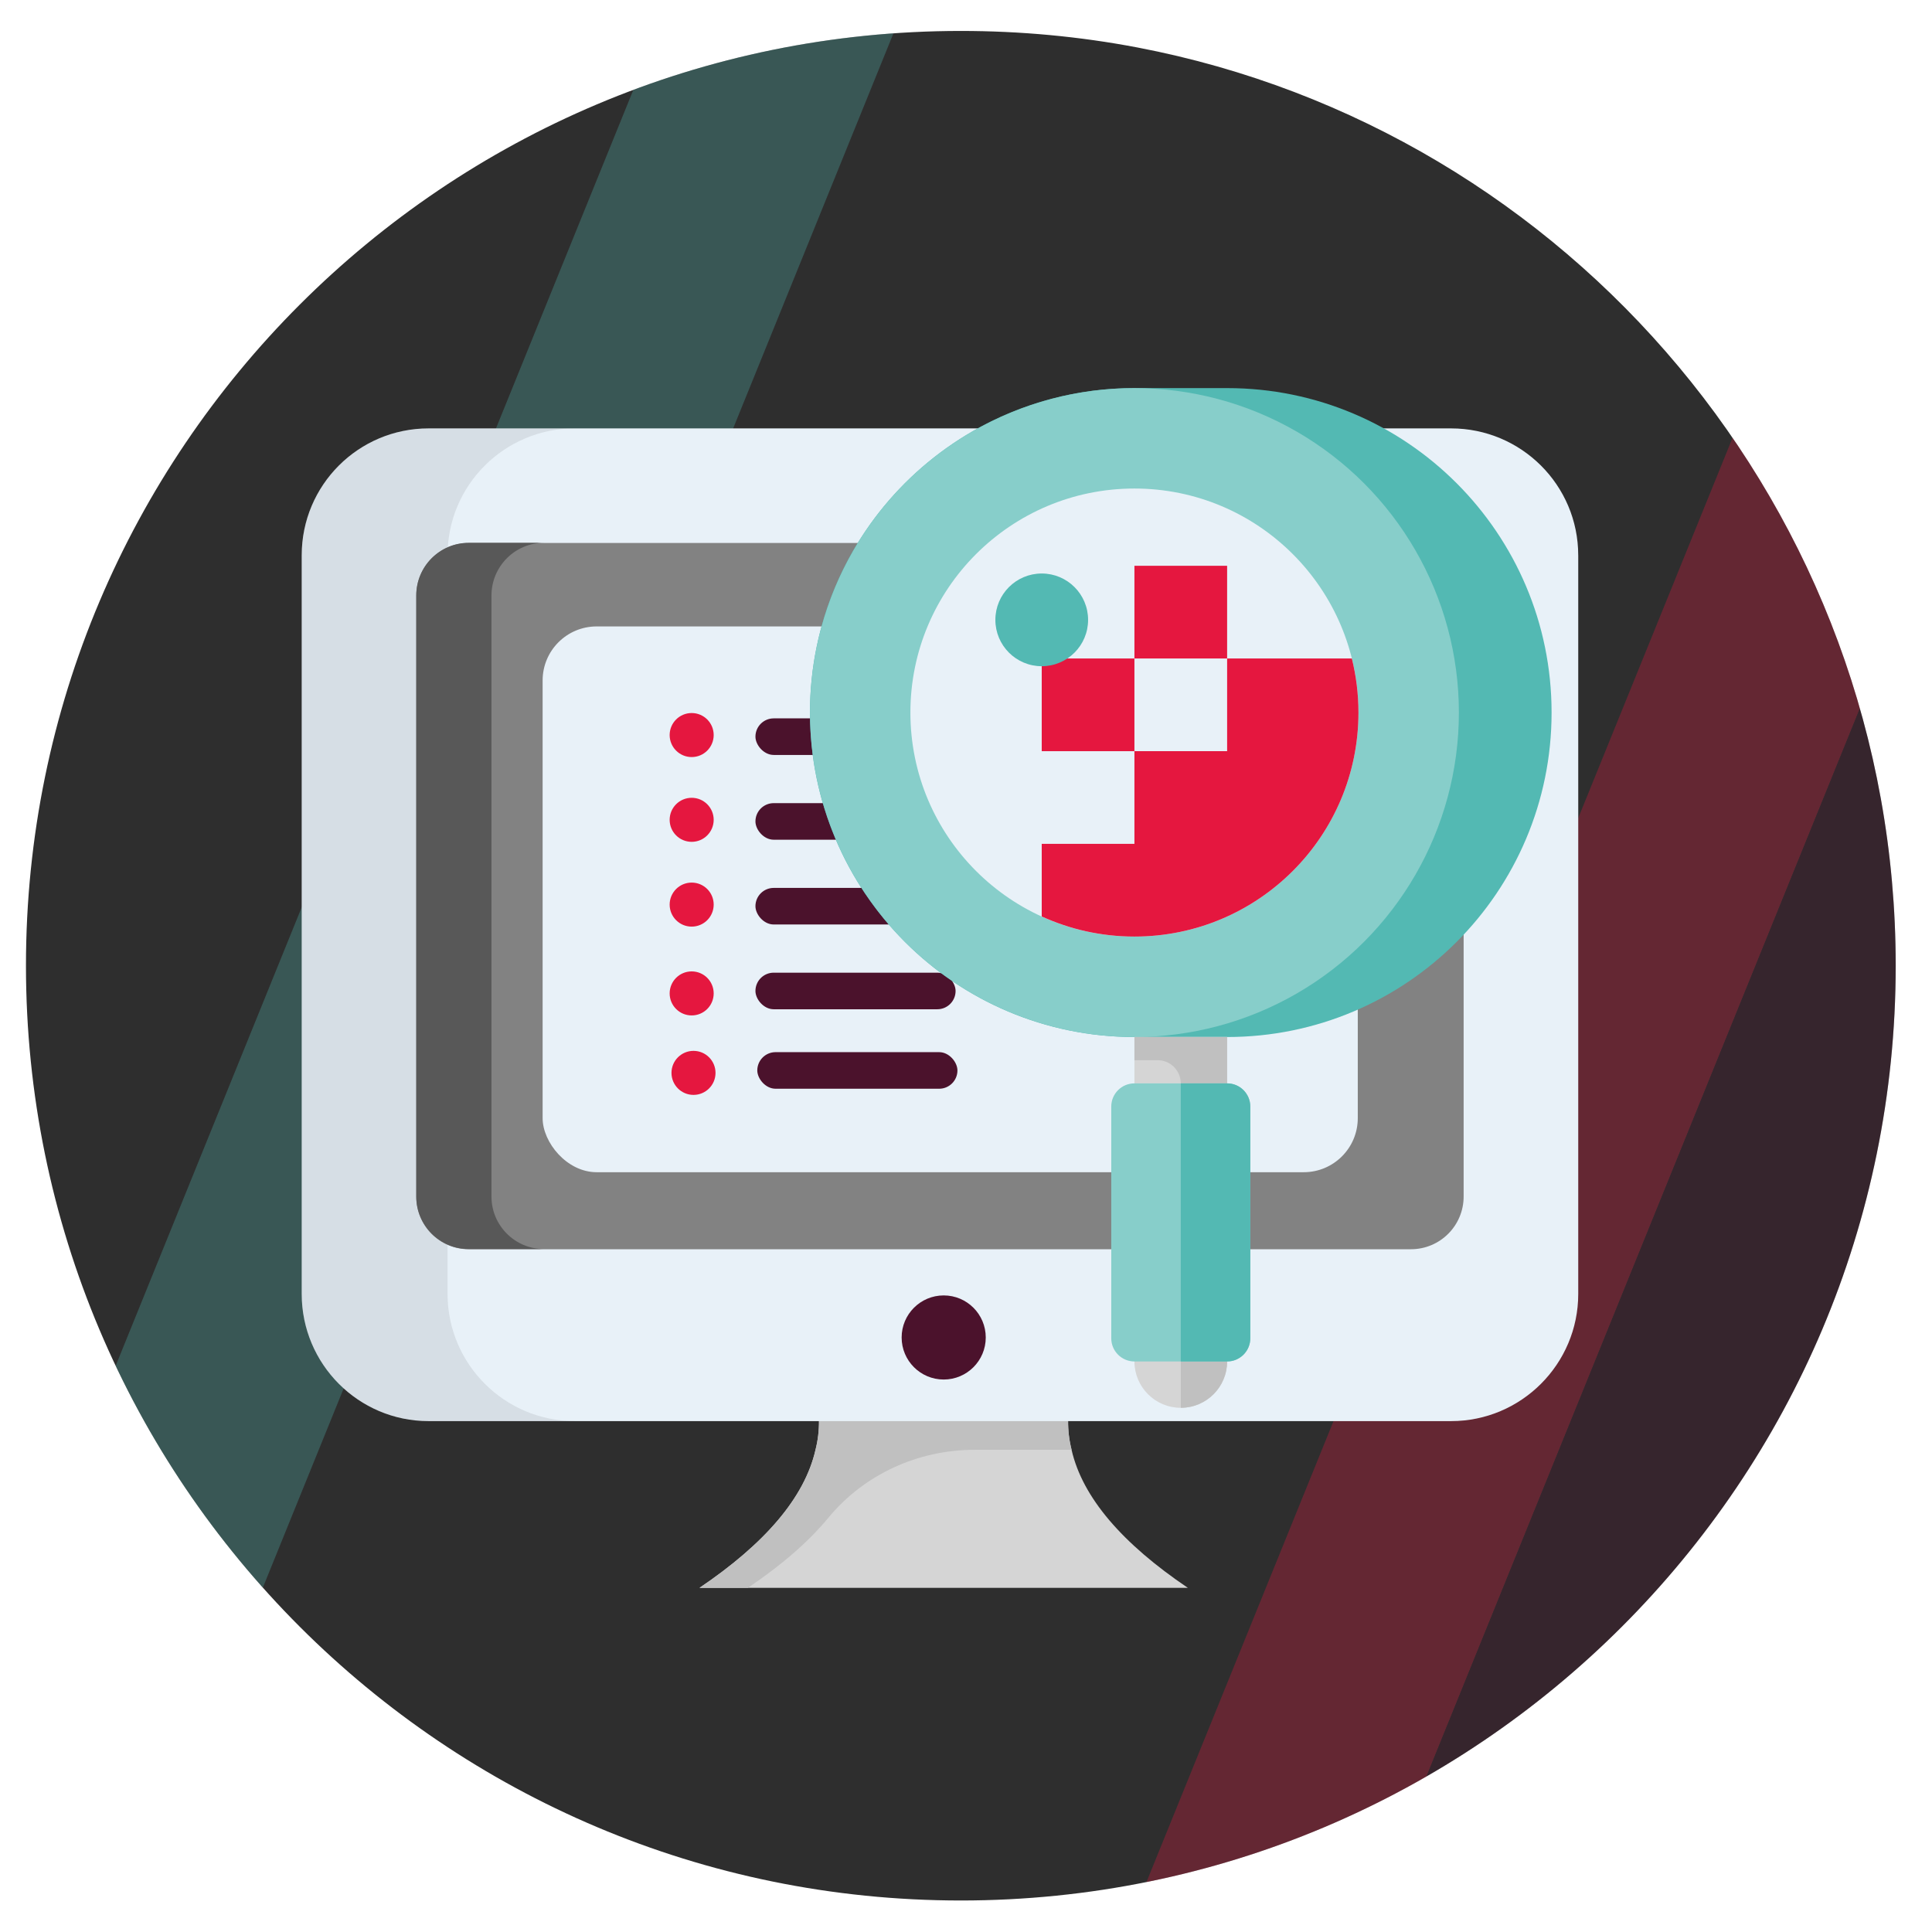
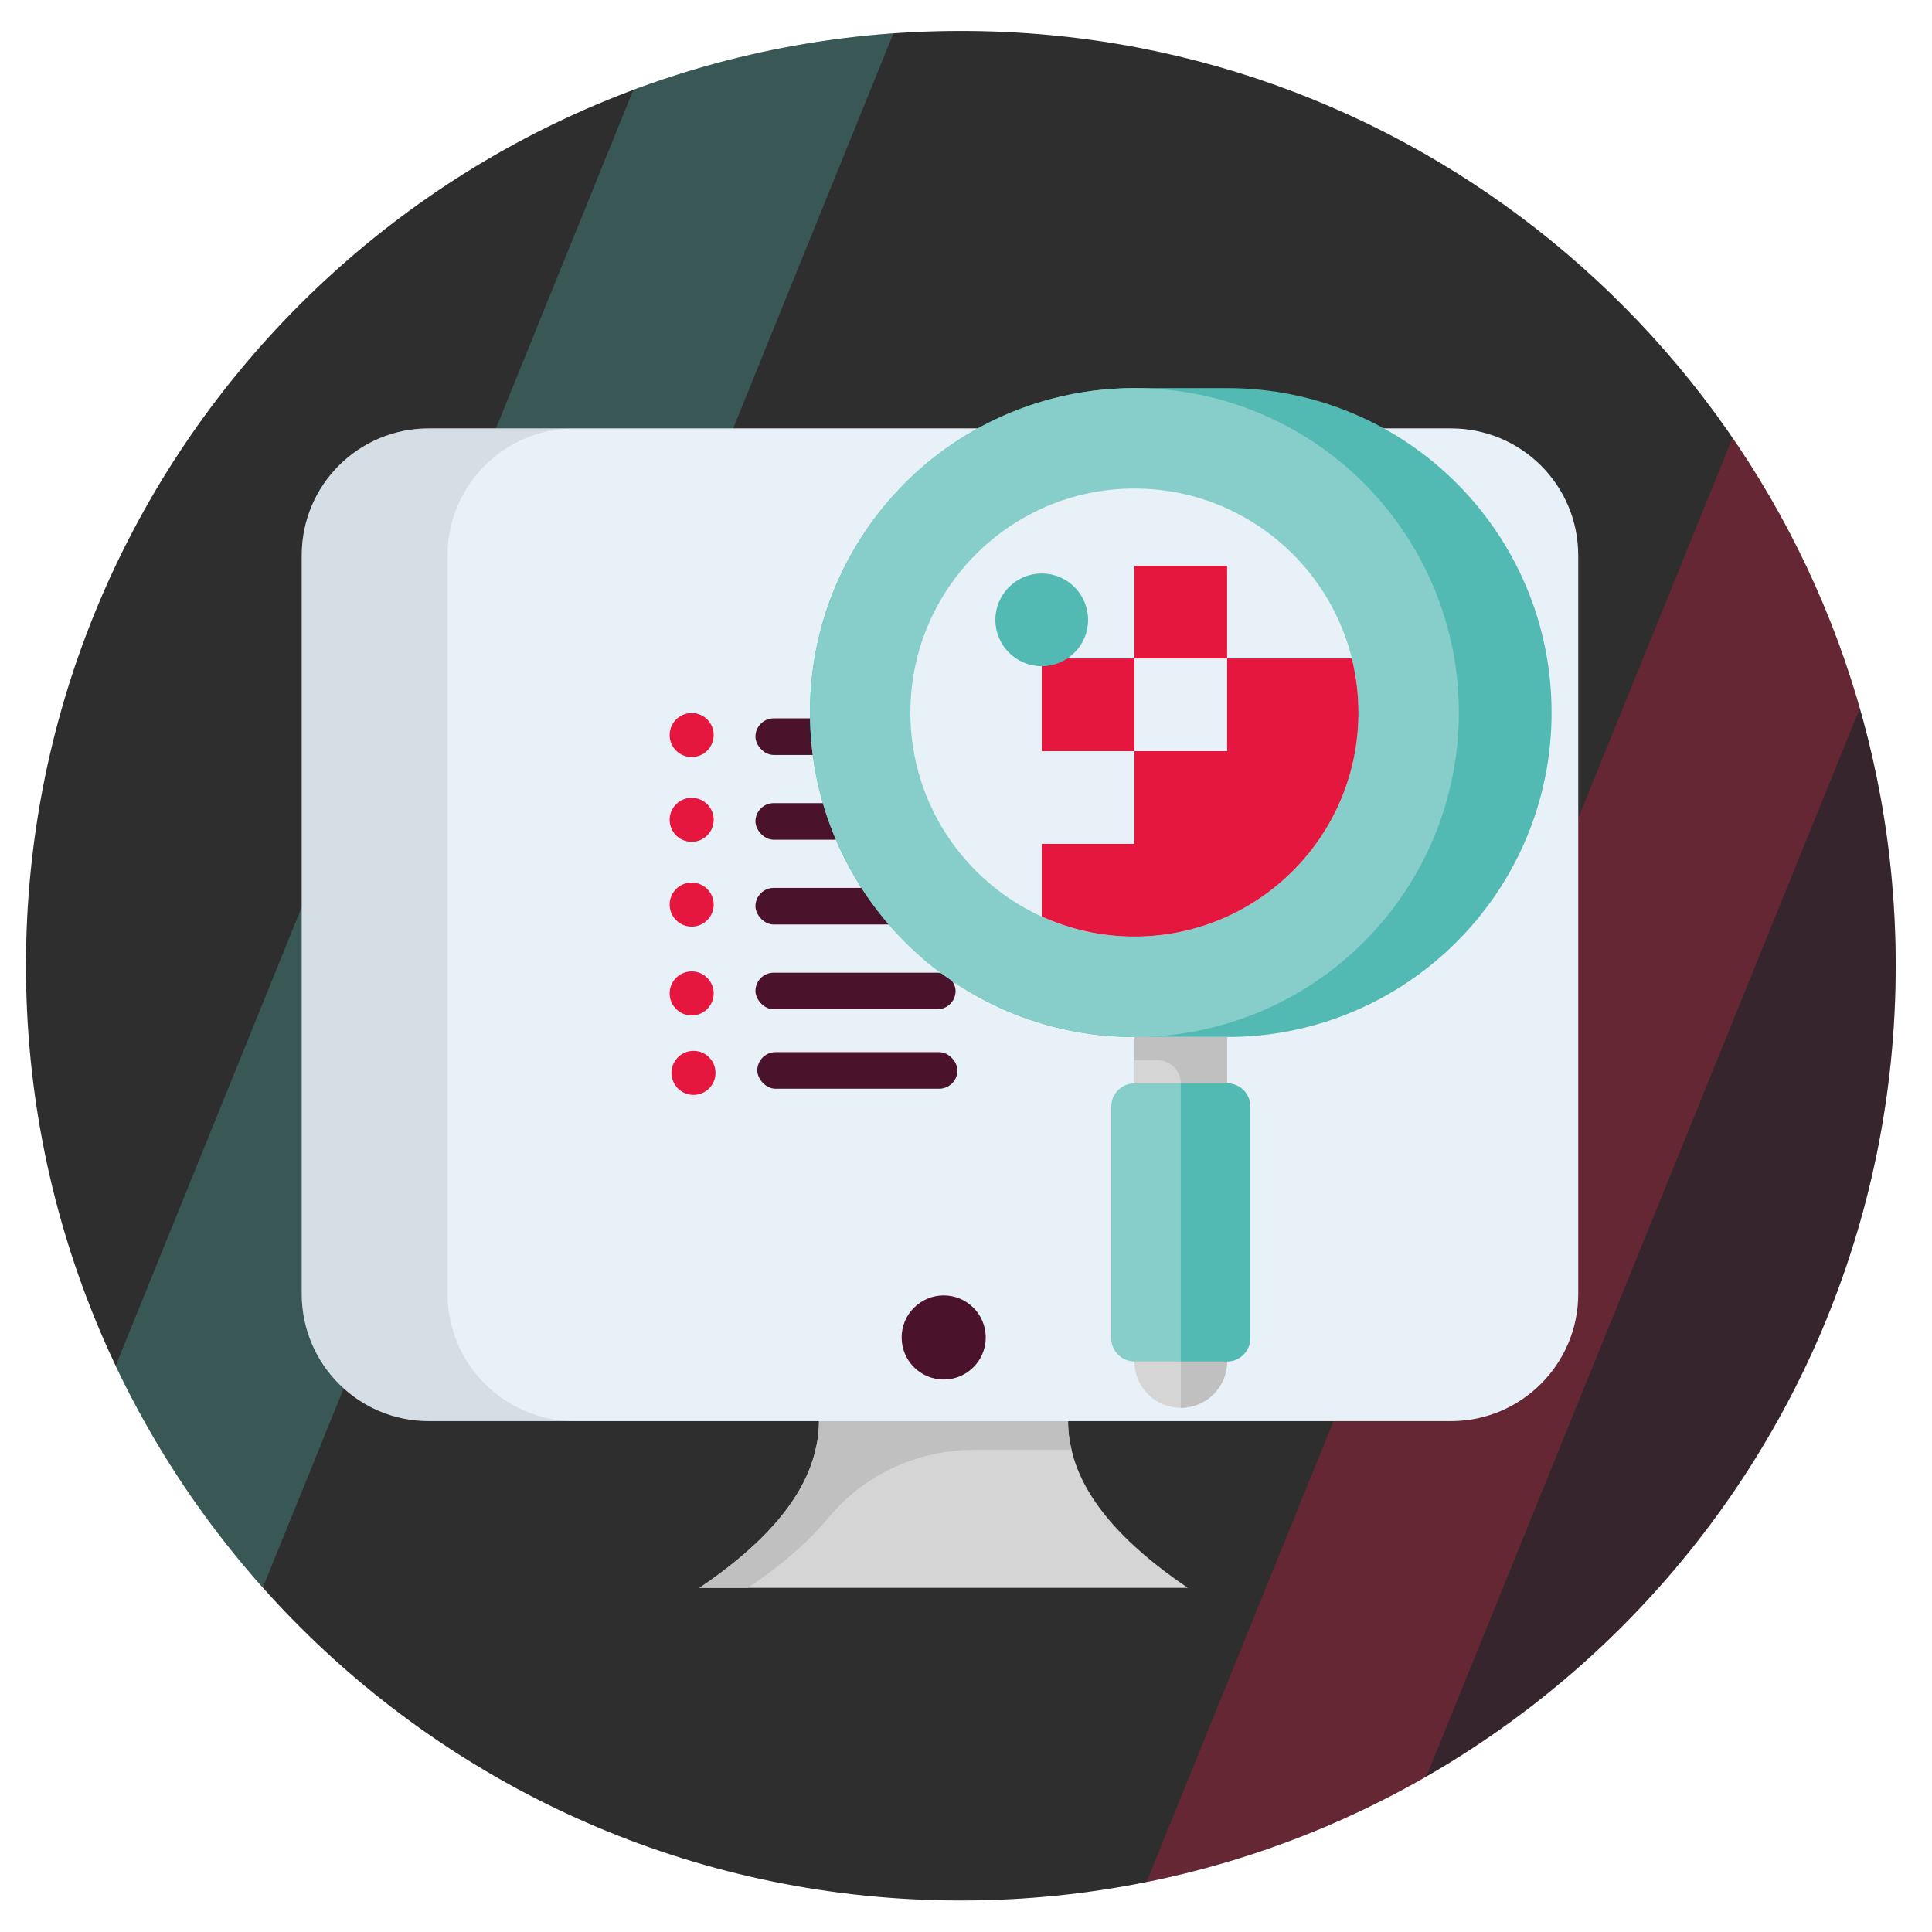
<svg xmlns="http://www.w3.org/2000/svg" id="Layer_1" viewBox="0 0 1024 1024">
  <defs>
    <style>.cls-1{fill:none;}.cls-2{clip-path:url(#clippath);}.cls-3{fill:#e8f1f8;}.cls-4{fill:silver;}.cls-5{fill:#e5173f;}.cls-6{fill:#d5d5d5;}.cls-7{fill:#87ceca;}.cls-8{fill:#54b9b3;}.cls-9{fill:#4b122c;}.cls-10{fill:#585858;}.cls-11{fill:#2e2e2e;}.cls-12{fill:#4a122b;}.cls-13{fill:#828282;}.cls-14{fill:#53b9b3;}.cls-15{isolation:isolate;opacity:.1;}.cls-16{clip-path:url(#clippath-1);}.cls-17{clip-path:url(#clippath-3);}.cls-18{clip-path:url(#clippath-2);}.cls-19{opacity:.3;}</style>
    <clipPath id="clippath">
      <path class="cls-1" d="M509.26,16.4c31.5,0,62.9,2.9,93.8,8.8,228.8,43.8,401.7,245,401.7,486.6,0,273.6-221.8,495.5-495.5,495.5S13.76,785.5,13.76,511.8,235.56,16.4,509.26,16.4Z" />
    </clipPath>
    <clipPath id="clippath-1">
-       <path class="cls-1" d="M-629.72,16.4c31.5,0,62.9,2.9,93.8,8.8,228.8,43.8,401.7,245,401.7,486.6,0,273.6-221.8,495.5-495.5,495.5s-495.5-221.8-495.5-495.5S-903.42,16.4-629.72,16.4Z" />
+       <path class="cls-1" d="M-629.72,16.4c31.5,0,62.9,2.9,93.8,8.8,228.8,43.8,401.7,245,401.7,486.6,0,273.6-221.8,495.5-495.5,495.5S-903.42,16.4-629.72,16.4Z" />
    </clipPath>
    <clipPath id="clippath-2">
      <path class="cls-1" d="M509.26-1220.65c31.5,0,62.9,2.9,93.8,8.8,228.8,43.8,401.7,245,401.7,486.6,0,273.6-221.8,495.5-495.5,495.5S13.76-451.55,13.76-725.25s221.8-495.4,495.5-495.4Z" />
    </clipPath>
    <clipPath id="clippath-3">
      <path class="cls-1" d="M-629.72-1220.65c31.5,0,62.9,2.9,93.8,8.8,228.8,43.8,401.7,245,401.7,486.6,0,273.6-221.8,495.5-495.5,495.5s-495.5-221.8-495.5-495.5,221.8-495.4,495.5-495.4Z" />
    </clipPath>
  </defs>
  <path class="cls-11" d="M509.26,16.4c31.5,0,62.9,2.9,93.8,8.8,228.8,43.8,401.7,245,401.7,486.6,0,273.6-221.8,495.5-495.5,495.5S13.76,785.5,13.76,511.8,235.56,16.4,509.26,16.4Z" />
  <g class="cls-19">
    <g class="cls-2">
      <g>
        <polygon class="cls-8" points="373.26 -45 -75.74 1061.7 49.96 1061.7 498.96 -45 373.26 -45" />
        <g>
          <polygon class="cls-5" points="935.96 188.5 486.86 1295.2 612.56 1295.2 1061.66 188.5 935.96 188.5" />
          <polygon class="cls-12" points="1061.66 188.5 612.56 1295.2 877.76 1295.2 1326.76 188.5 1061.66 188.5" />
        </g>
      </g>
    </g>
  </g>
  <g class="cls-19">
    <g class="cls-16">
      <polygon class="cls-12" points="-77.32 188.5 -526.42 1295.2 -261.22 1295.2 187.78 188.5 -77.32 188.5" />
    </g>
  </g>
  <g class="cls-19">
    <g class="cls-18">
      <g>
        <polygon class="cls-5" points="935.96 -1048.55 486.86 58.15 612.56 58.15 1061.66 -1048.55 935.96 -1048.55" />
        <polygon class="cls-12" points="1061.66 -1048.55 612.56 58.15 877.76 58.15 1326.76 -1048.55 1061.66 -1048.55" />
      </g>
    </g>
  </g>
  <g class="cls-19">
    <g class="cls-17">
-       <polygon class="cls-12" points="-77.32 -1048.55 -526.42 58.15 -261.22 58.15 187.78 -1048.55 -77.32 -1048.55" />
-     </g>
+       </g>
  </g>
  <g id="_56">
    <g>
      <path class="cls-6" d="M629.59,841.59H370.76c34.61-23.38,55.71-47.82,61.48-73.17,2.58-10.17,2.43-20.65-.3-31.27h136.32c-2.73,10.63-2.88,21.1-.3,31.27,5.77,25.35,27.02,49.79,61.63,73.17Z" />
      <path class="cls-4" d="M567.95,768.42h-51.34c-29.94,0-58.54,12.95-77.58,36.05-10.42,12.64-24.71,25.02-42.62,37.12h-25.65c34.61-23.38,55.71-47.82,61.48-73.17,2.58-10.17,2.43-20.65-.3-31.27h136.32c-2.73,10.63-2.88,21.1-.3,31.27Z" />
      <path class="cls-3" d="M836.5,294.32v391.5c0,37.18-30.23,67.4-67.4,67.4H227.17c-37.18,0-67.26-30.23-67.26-67.4V294.32c0-37.18,30.08-67.26,67.26-67.26H769.09c37.18,0,67.4,30.08,67.4,67.26Z" />
      <g class="cls-15">
        <path class="cls-11" d="M304.61,753.22h-77.48c-37.18,0-67.26-30.23-67.26-67.4V294.31c0-37.18,30.08-67.26,67.26-67.26h77.48c-37.18,0-67.4,30.08-67.4,67.26v391.5c0,37.18,30.23,67.4,67.4,67.4Z" />
      </g>
-       <path class="cls-13" d="M775.76,315.6v318.56c0,15.47-12.49,27.96-27.95,27.96H248.45c-15.47,0-27.81-12.49-27.81-27.96V315.6c0-15.33,12.35-27.81,27.81-27.81h499.35c15.47,0,27.95,12.49,27.95,27.81Z" />
-       <path class="cls-10" d="M288.3,662.03h-39.87c-15.33,0-27.81-12.49-27.81-27.81V315.66c0-15.47,12.49-27.95,27.81-27.95h39.87c-15.33,0-27.81,12.49-27.81,27.95v318.56c0,15.33,12.49,27.81,27.81,27.81Z" />
      <circle class="cls-9" cx="500.18" cy="708.89" r="22.29" />
    </g>
    <g>
-       <rect class="cls-3" x="287.6" y="332.02" width="432.05" height="289.28" rx="28.65" ry="28.65" />
      <circle class="cls-5" cx="366.6" cy="434.52" r="11.67" />
      <circle class="cls-5" cx="366.6" cy="389.59" r="11.67" />
      <circle class="cls-5" cx="366.6" cy="479.46" r="11.67" />
      <circle class="cls-5" cx="366.6" cy="526.53" r="11.67" />
      <rect class="cls-9" x="400.4" y="380.75" width="247.8" height="19.39" rx="9.69" ry="9.69" />
      <rect class="cls-9" x="400.4" y="425.68" width="247.8" height="19.39" rx="9.69" ry="9.69" />
      <rect class="cls-9" x="400.4" y="470.61" width="247.8" height="19.39" rx="9.69" ry="9.69" />
      <rect class="cls-9" x="400.4" y="515.54" width="106.08" height="19.39" rx="9.69" ry="9.69" />
      <circle class="cls-5" cx="367.57" cy="568.65" r="11.67" />
      <rect class="cls-9" x="401.38" y="557.66" width="106.08" height="19.39" rx="9.69" ry="9.69" />
    </g>
    <g>
      <circle class="cls-6" cx="625.84" cy="721.6" r="24.57" />
      <path class="cls-4" d="M625.84,697.04v49.13c13.57,0,24.57-11,24.57-24.57s-11-24.57-24.57-24.57Z" />
      <path class="cls-14" d="M650.4,549.64h-49.13c-94.97,0-171.97-76.99-171.97-171.97s76.99-171.97,171.97-171.97h49.13c94.97,0,171.97,76.99,171.97,171.97s-76.99,171.97-171.97,171.97Z" />
      <circle class="cls-7" cx="601.27" cy="377.67" r="171.97" />
      <circle class="cls-3" cx="601.27" cy="377.67" r="118.74" />
      <g>
        <path class="cls-5" d="M650.4,349.01v49.13h-49.13v49.13h-49.13v38.48c14.98,6.82,31.6,10.65,49.13,10.65,65.58,0,118.74-53.16,118.74-118.74,0-9.88-1.23-19.48-3.5-28.66h-66.1Z" />
        <path class="cls-5" d="M552.14,349.01h49.13v49.13h-49.13v-49.13Z" />
        <path class="cls-5" d="M601.27,299.88h49.13v49.13h-49.13v-49.13Z" />
      </g>
      <circle class="cls-14" cx="552.14" cy="328.54" r="24.57" />
      <path class="cls-6" d="M601.27,549.64h49.13v24.57h-49.13v-24.57Z" />
      <path class="cls-4" d="M601.27,549.64v12.28h12.28c6.78,0,12.28,5.5,12.28,12.28h24.57v-24.57h-49.13Z" />
      <path class="cls-7" d="M650.4,721.6h-49.13c-6.78,0-12.28-5.5-12.28-12.28v-122.83c0-6.78,5.5-12.28,12.28-12.28h49.13c6.78,0,12.28,5.5,12.28,12.28v122.83c0,6.78-5.5,12.28-12.28,12.28Z" />
      <path class="cls-14" d="M650.4,721.6h-24.57v-147.4h24.57c6.78,0,12.28,5.5,12.28,12.28v122.83c0,6.78-5.5,12.28-12.28,12.28Z" />
    </g>
  </g>
</svg>